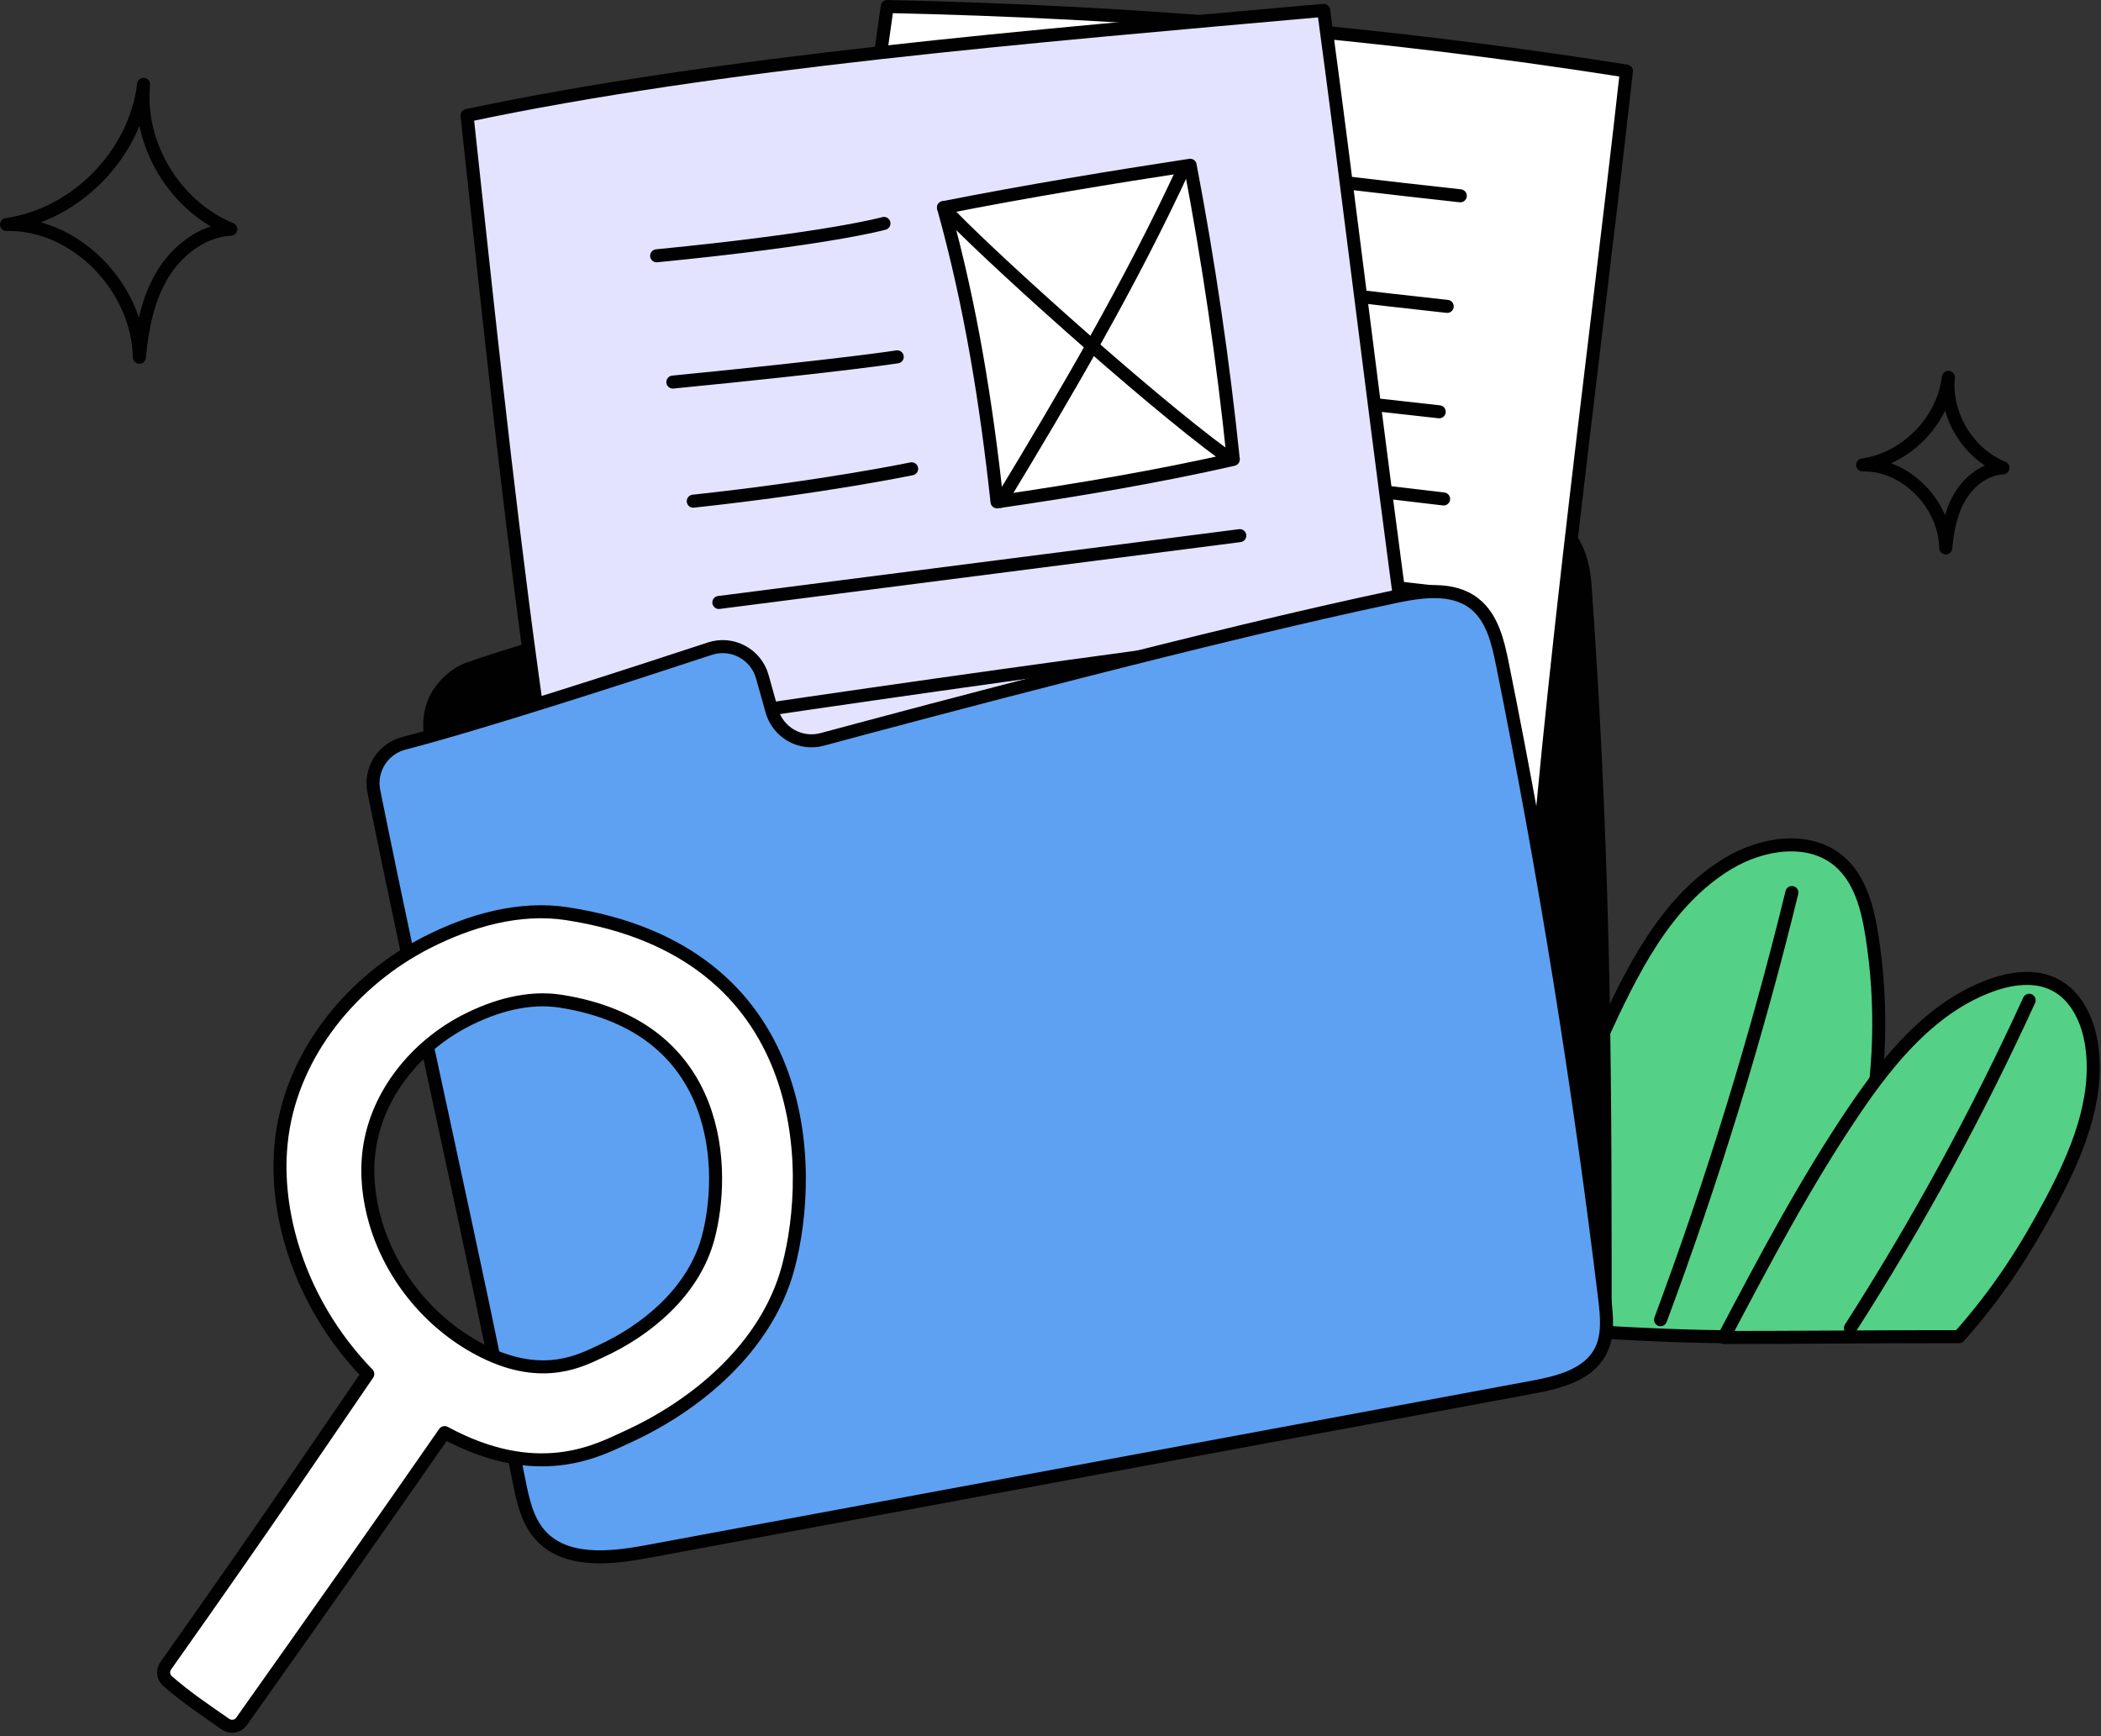
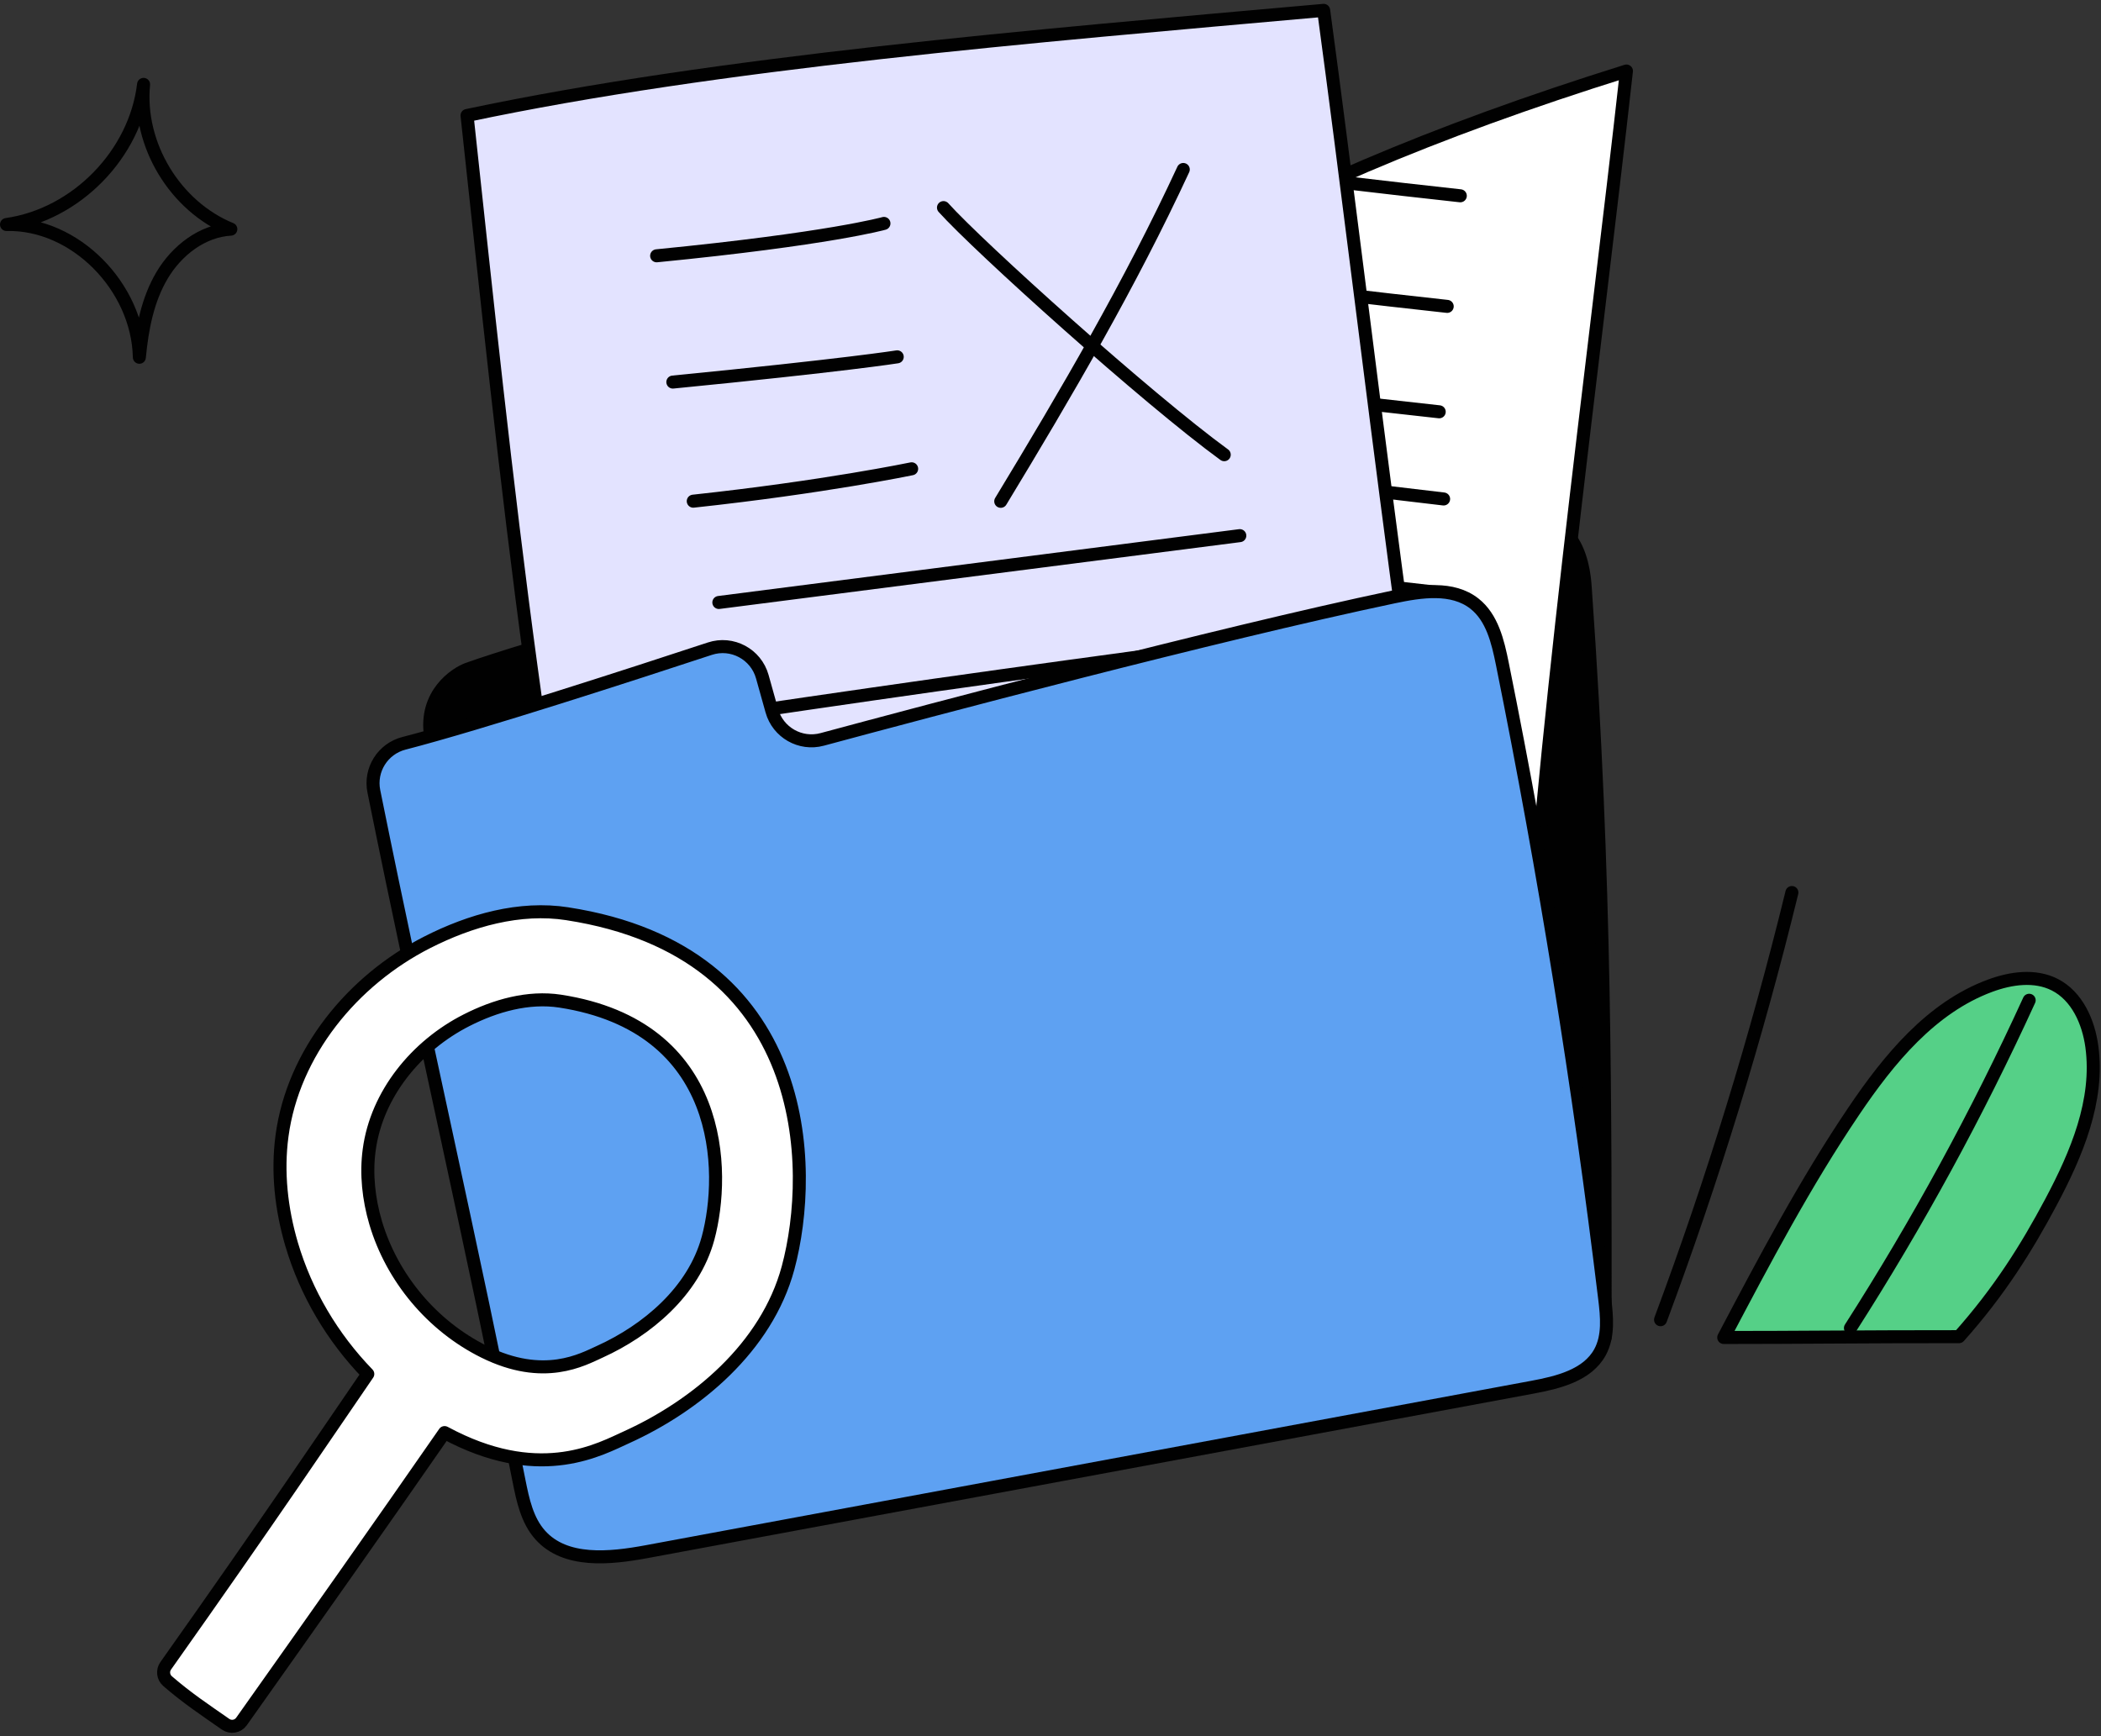
<svg xmlns="http://www.w3.org/2000/svg" width="242" height="200" viewBox="0 0 242 200" fill="none" style="width: 100%; height: 100%;">
  <rect x="0" y="0" width="242" height="200" fill="#333333" stroke="none" />
  <g clip-path="url(#clip0_35_2878)">
-     <path d="M214.547 53.56C219.56 52.853 223.824 48.492 224.42 43.465C223.995 47.794 226.679 52.248 230.705 53.894C228.643 54.011 226.818 55.431 225.762 57.205C224.705 58.979 224.311 61.068 224.117 63.124C224.007 58.028 219.455 53.433 214.547 53.56Z" stroke="#010101" stroke-width="1.5" stroke-linecap="round" stroke-linejoin="round" />
    <path d="M0.75 25.864C8.766 24.733 15.585 17.76 16.537 9.721C15.857 16.644 20.149 23.765 26.587 26.398C23.29 26.585 20.372 28.857 18.682 31.693C16.992 34.53 16.362 37.87 16.052 41.157C15.875 33.009 8.597 25.662 0.75 25.864Z" stroke="#010101" stroke-width="1.5" stroke-linecap="round" stroke-linejoin="round" />
-     <path d="M169.352 152.475C174.367 141.526 179.381 130.577 184.396 119.629C187.907 111.964 191.809 103.848 199.025 99.49C202.918 97.139 208.308 96.253 211.794 99.174C214.245 101.227 215.108 104.585 215.607 107.744C218.099 123.496 214.754 140.104 205.432 153.926C193.235 154.309 180.274 153.137 169.353 152.476L169.352 152.475Z" fill="#55D087" stroke="#010101" stroke-width="1.5" stroke-linecap="round" stroke-linejoin="round" />
    <path d="M206.396 102.82C202.318 119.5 197.264 135.942 191.267 152.032" stroke="#010101" stroke-width="1.5" stroke-linecap="round" stroke-linejoin="round" />
    <path d="M198.545 154.079C203.227 145.2 207.921 136.302 213.539 127.984C217.583 121.997 222.449 116.062 229.224 113.555C231.619 112.669 234.387 112.276 236.665 113.431C239.241 114.737 240.559 117.711 240.947 120.573C241.789 126.796 239.183 132.943 236.235 138.487C233.447 143.728 230.298 148.776 225.647 153.986C214.649 153.979 206.864 154.083 198.546 154.079H198.545Z" fill="#55D087" stroke="#010101" stroke-width="1.5" stroke-linecap="round" stroke-linejoin="round" />
    <path d="M233.726 115.231C227.762 128.28 220.878 140.908 213.14 152.99L233.726 115.231Z" fill="#55D087" />
    <path d="M233.726 115.231C227.762 128.28 220.878 140.908 213.14 152.99" stroke="#010101" stroke-width="1.5" stroke-linecap="round" stroke-linejoin="round" />
    <path d="M184.884 154.079C184.884 127.716 184.983 101.66 182.621 68.105C182.496 66.323 182.258 57.58 172.625 59.906C142.186 67.255 108.05 73.424 98.631 75.698C91.499 77.42 95.244 65.109 87.277 67.312C79.874 69.36 61.111 74.49 53.88 77.079C52.494 77.575 48.834 79.954 49.6 84.798C51.611 97.512 52.86 107.442 56.959 119.041C68.78 139.205 106.75 150.899 184.884 154.079Z" fill="#010101" stroke="#010101" stroke-width="1.5" stroke-linecap="round" stroke-linejoin="round" />
-     <path d="M175.561 120.934C177.397 86.504 183.527 42.451 187.338 8.183C158.011 3.551 130.121 1.361 102.196 0.75C97.278 36.318 90.266 72.562 90.075 109.971C116.225 114.835 147.526 119.499 175.561 120.934Z" fill="white" stroke="#010101" stroke-width="1.5" stroke-linecap="round" stroke-linejoin="round" />
+     <path d="M175.561 120.934C177.397 86.504 183.527 42.451 187.338 8.183C97.278 36.318 90.266 72.562 90.075 109.971C116.225 114.835 147.526 119.499 175.561 120.934Z" fill="white" stroke="#010101" stroke-width="1.5" stroke-linecap="round" stroke-linejoin="round" />
    <path d="M113.701 40.732C131.013 43.305 148.374 45.542 165.773 47.44" stroke="#010101" stroke-width="1.5" stroke-linecap="round" stroke-linejoin="round" />
    <path d="M114.622 28.588C131.934 31.161 149.295 33.398 166.694 35.296" stroke="#010101" stroke-width="1.5" stroke-linecap="round" stroke-linejoin="round" />
    <path d="M116.13 15.848C133.442 18.421 150.803 20.658 168.202 22.556" stroke="#010101" stroke-width="1.5" stroke-linecap="round" stroke-linejoin="round" />
    <path d="M113.721 51.262C131.241 53.335 148.76 55.409 166.28 57.482" stroke="#010101" stroke-width="1.5" stroke-linecap="round" stroke-linejoin="round" />
    <path d="M113.495 62.665C130.864 64.38 148.219 66.239 165.558 68.24" stroke="#010101" stroke-width="1.5" stroke-linecap="round" stroke-linejoin="round" />
    <path d="M112.759 73.28C130.231 76.338 147.799 78.852 165.428 80.816" stroke="#010101" stroke-width="1.5" stroke-linecap="round" stroke-linejoin="round" />
    <path d="M112.623 84.968C117.473 85.087 122.319 85.396 127.145 85.892" stroke="#010101" stroke-width="1.5" stroke-linecap="round" stroke-linejoin="round" />
    <path d="M132.349 101.105C133.344 97.761 134.95 94.376 137.877 92.478C140.804 90.579 145.31 90.812 147.216 93.735C148.318 95.425 148.354 97.57 148.354 99.588C149.721 99.335 150.702 98.181 151.71 97.224C152.718 96.267 154.126 95.401 155.427 95.891C156.385 96.252 156.942 97.228 157.713 97.901C159.16 99.165 161.248 99.285 163.169 99.343" stroke="#010101" stroke-width="1.5" stroke-linecap="round" stroke-linejoin="round" />
    <path d="M170.717 129.485C163.191 90.798 157.754 40.249 152.463 1.193C118.658 4.203 82.78 7.173 53.795 13.304C58.22 54.108 62.706 99.538 72.883 141.07C103.229 139.201 139.232 135.679 170.717 129.485Z" fill="#E3E3FF" stroke="#010101" stroke-width="1.5" stroke-linecap="round" stroke-linejoin="round" />
    <path d="M79.852 57.736C94.889 56.117 105.007 54.006 105.007 54.006" stroke="#010101" stroke-width="1.5" stroke-linecap="round" stroke-linejoin="round" />
    <path d="M77.501 44.014C97.411 42.059 103.346 41.108 103.346 41.108" stroke="#010101" stroke-width="1.5" stroke-linecap="round" stroke-linejoin="round" />
    <path d="M75.635 29.468C95.545 27.513 101.816 25.738 101.816 25.738" stroke="#010101" stroke-width="1.5" stroke-linecap="round" stroke-linejoin="round" />
    <path d="M82.799 69.406C102.801 66.839 122.803 64.273 142.805 61.706" stroke="#010101" stroke-width="1.5" stroke-linecap="round" stroke-linejoin="round" />
    <path d="M85.715 82.112C105.451 79.19 125.21 76.431 144.992 73.835" stroke="#010101" stroke-width="1.5" stroke-linecap="round" stroke-linejoin="round" />
    <path d="M87.847 94.087C112.712 90.836 123.406 88.542 146.112 85.573" stroke="#010101" stroke-width="1.5" stroke-linecap="round" stroke-linejoin="round" />
    <path d="M90.943 107.085C96.354 105.87 101.813 104.867 107.302 104.077" stroke="#010101" stroke-width="1.5" stroke-linecap="round" stroke-linejoin="round" />
    <path d="M117.296 119.499C117.471 115.514 118.311 111.316 121.03 108.398C123.749 105.48 128.809 104.487 131.734 107.198C133.425 108.766 134.061 111.135 134.621 113.372C136.067 112.712 136.834 111.16 137.686 109.818C138.538 108.476 139.859 107.126 141.438 107.308C142.6 107.442 143.489 108.37 144.531 108.902C146.486 109.902 148.836 109.455 150.981 108.985" stroke="#010101" stroke-width="1.5" stroke-linecap="round" stroke-linejoin="round" />
    <path d="M46.533 85.628C44.089 86.259 42.562 88.682 43.061 91.156C48.635 118.767 54.21 142.55 59.784 170.608C60.224 172.821 60.719 175.15 62.223 176.833C65.115 180.069 70.229 179.543 74.496 178.751C108.492 172.438 142.488 166.125 176.484 159.813C179.473 159.258 182.85 158.434 184.301 155.762C185.304 153.915 185.085 151.673 184.832 149.587C181.858 125.07 177.924 100.67 173.043 76.461C172.528 73.908 171.873 71.139 169.823 69.533C167.295 67.552 163.683 68.099 160.54 68.762C139.803 73.132 106.703 81.943 94.702 85.18C92.189 85.858 89.603 84.383 88.902 81.877L87.806 77.959C87.077 75.354 84.329 73.882 81.76 74.729C73.248 77.534 55.361 83.349 46.531 85.63L46.533 85.628Z" fill="#5EA1F2" stroke="#010101" stroke-width="1.5" stroke-linecap="round" stroke-linejoin="round" />
-     <path d="M142.055 52.922C140.881 41.563 139.223 30.255 137.085 19.037C128.109 20.411 118.36 22.005 108.674 23.916C111.823 35.216 113.609 46.507 114.841 57.814C124.221 56.45 133.569 54.859 142.055 52.922Z" fill="white" stroke="#010101" stroke-width="1.5" stroke-linecap="round" stroke-linejoin="round" />
    <path d="M136.293 19.524C130.176 32.729 122.813 45.307 115.269 57.752" stroke="#010101" stroke-width="1.5" stroke-linecap="round" stroke-linejoin="round" />
    <path d="M108.674 23.916C112.782 28.484 132.158 45.937 141.012 52.382" stroke="#010101" stroke-width="1.5" stroke-linecap="round" stroke-linejoin="round" />
    <path d="M65.351 105.265C59.856 104.411 54.181 106.029 49.218 108.551C40.603 112.928 33.773 121.265 32.485 130.835C31.922 135.017 32.401 139.297 33.586 143.334C35.235 148.936 38.299 154.094 42.363 158.285C37.383 165.532 31.264 174.699 19.086 191.906C18.695 192.458 18.789 193.224 19.301 193.667C21.564 195.624 23.541 196.932 25.99 198.639C26.58 199.05 27.398 198.904 27.814 198.318C36.582 185.942 43.462 176.197 51.208 165.035C51.552 165.216 51.896 165.396 52.244 165.57C62.566 170.693 69.18 166.92 72.199 165.559C80.176 161.934 88.292 155.243 90.77 146.066C93.877 134.536 93.515 109.616 65.35 105.267L65.351 105.265ZM81.551 142.655C79.888 148.804 74.462 153.281 69.115 155.709C67.093 156.625 62.665 159.147 55.755 155.718C49.783 152.755 45.147 147.227 43.26 140.837C42.466 138.126 42.149 135.26 42.525 132.466C43.381 126.05 47.957 120.466 53.733 117.536C57.046 115.848 60.85 114.77 64.529 115.333C83.388 118.245 83.634 134.939 81.552 142.656L81.551 142.655Z" fill="white" stroke="#010101" stroke-width="1.5" stroke-linecap="round" stroke-linejoin="round" />
  </g>
  <defs>
    <clipPath id="clip0_35_2878">
      <rect width="241.857" height="199.621" fill="white" />
    </clipPath>
  </defs>
</svg>